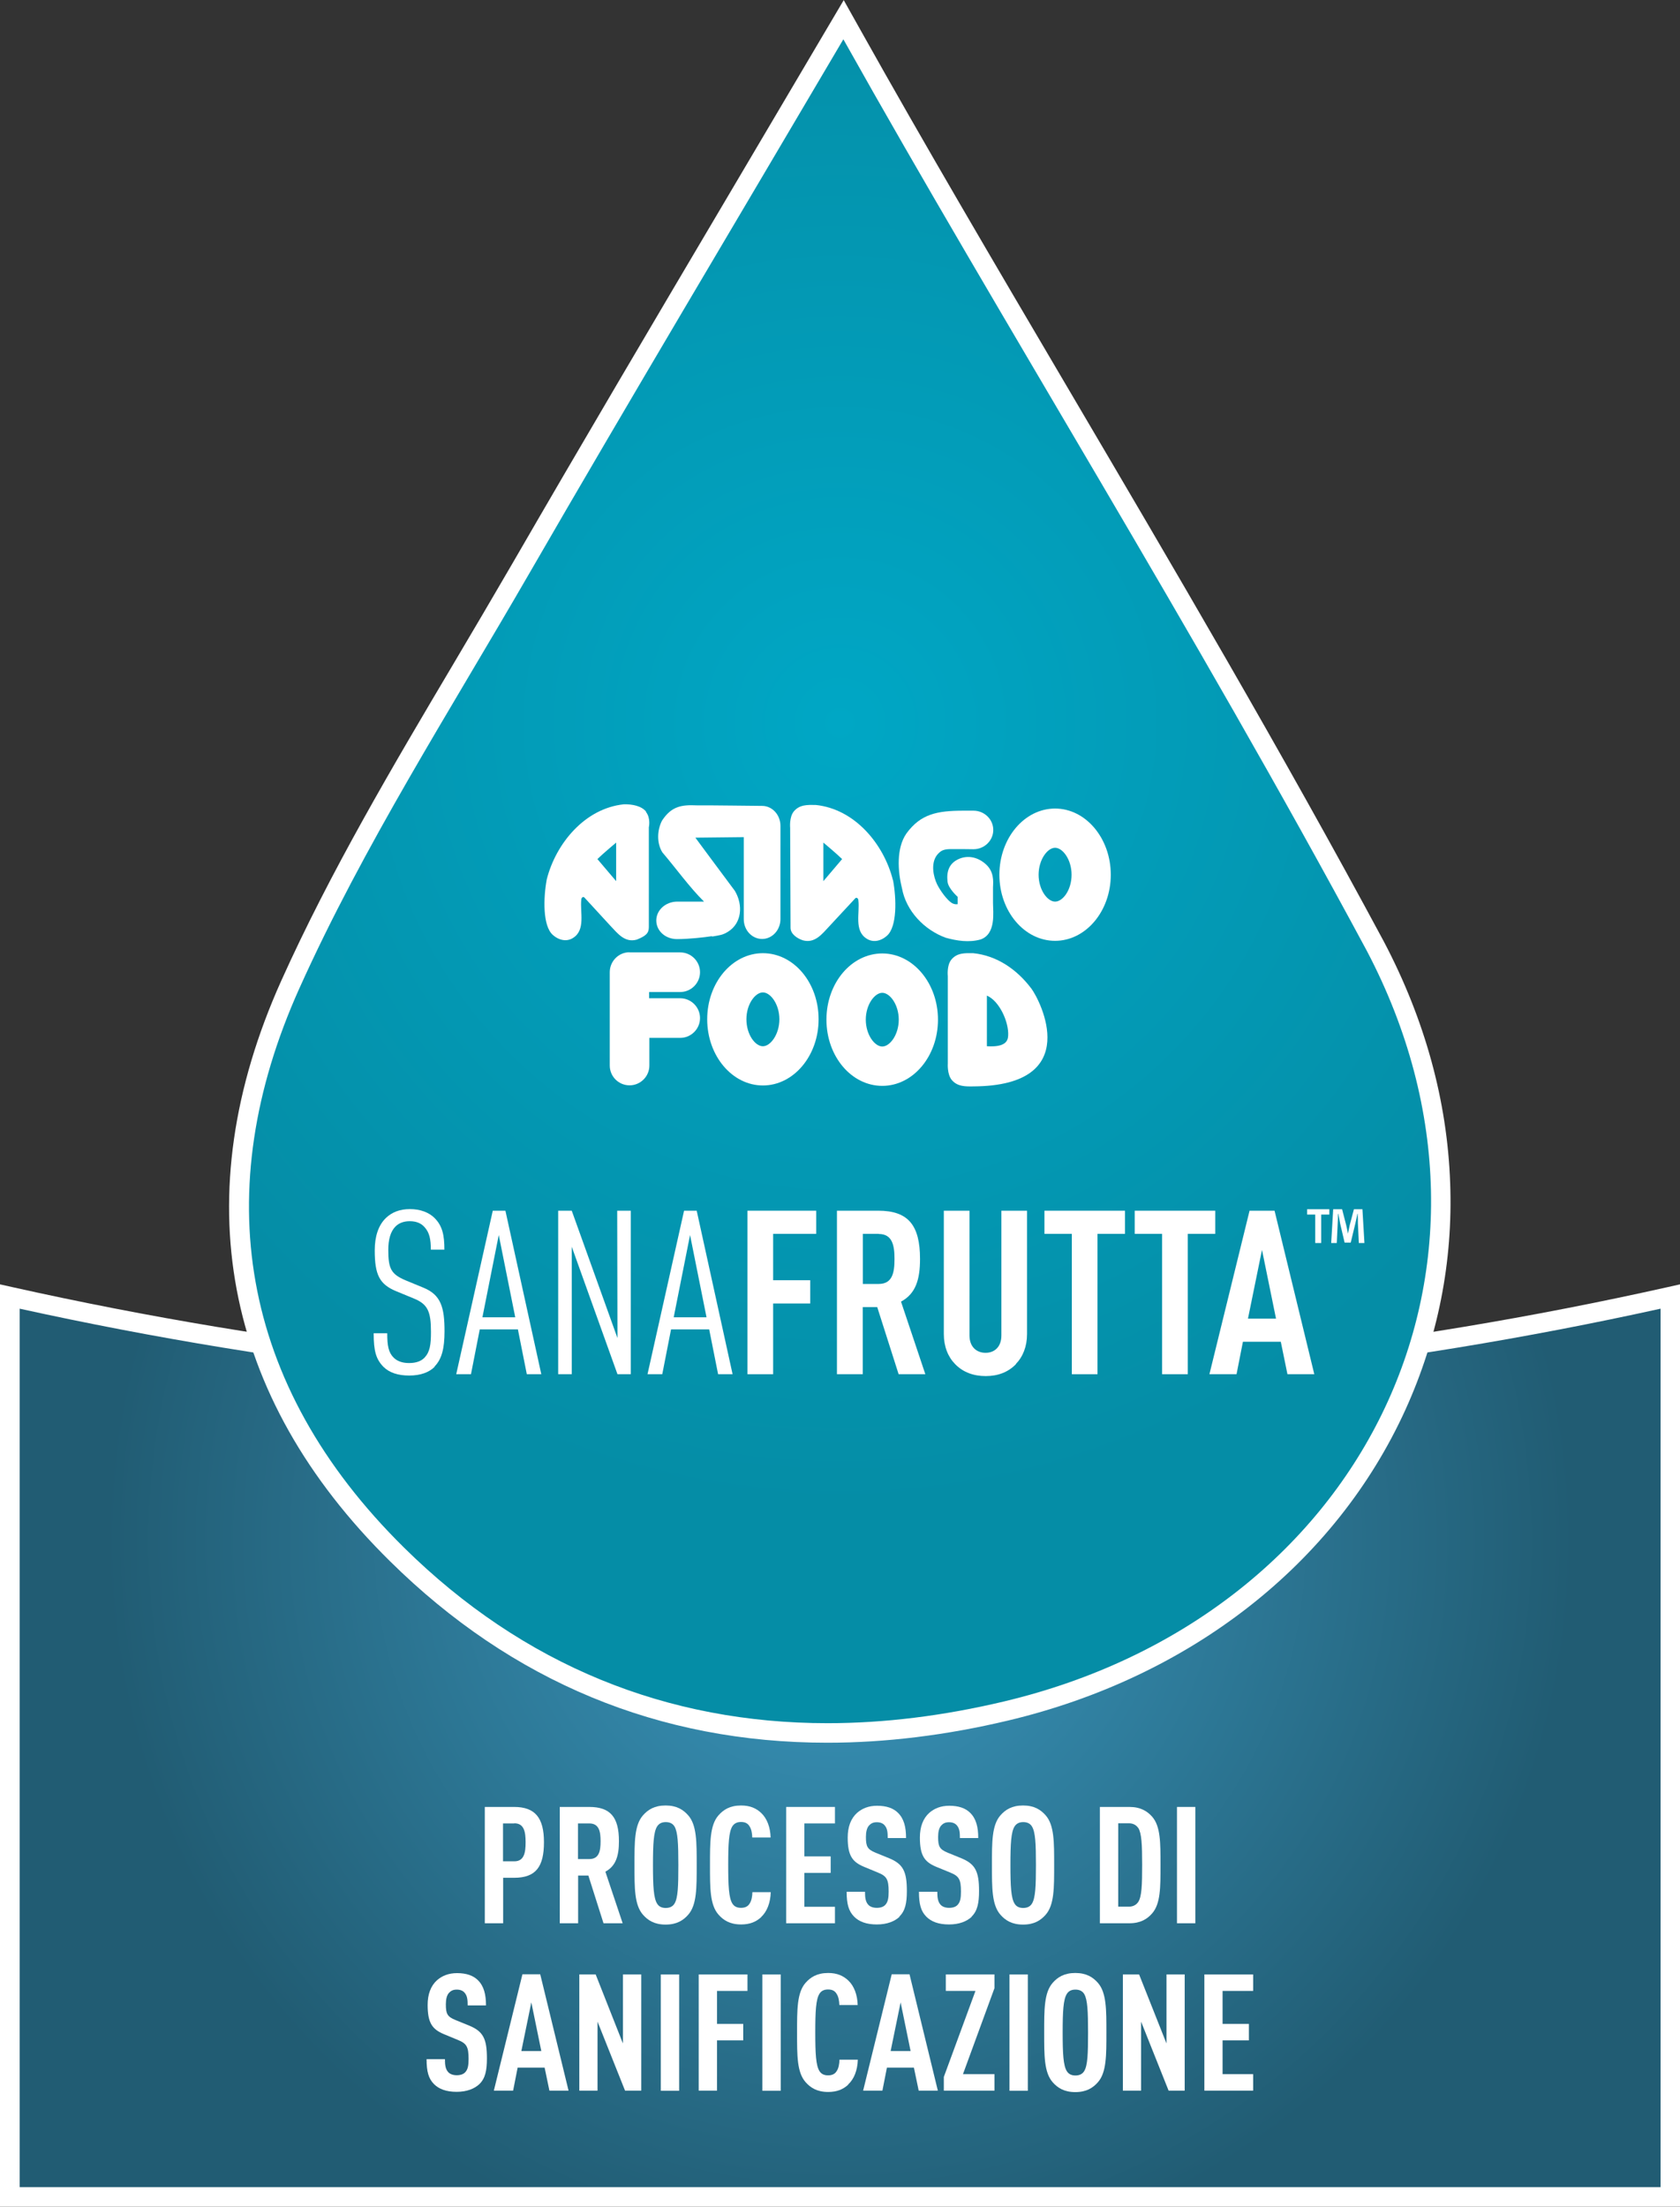
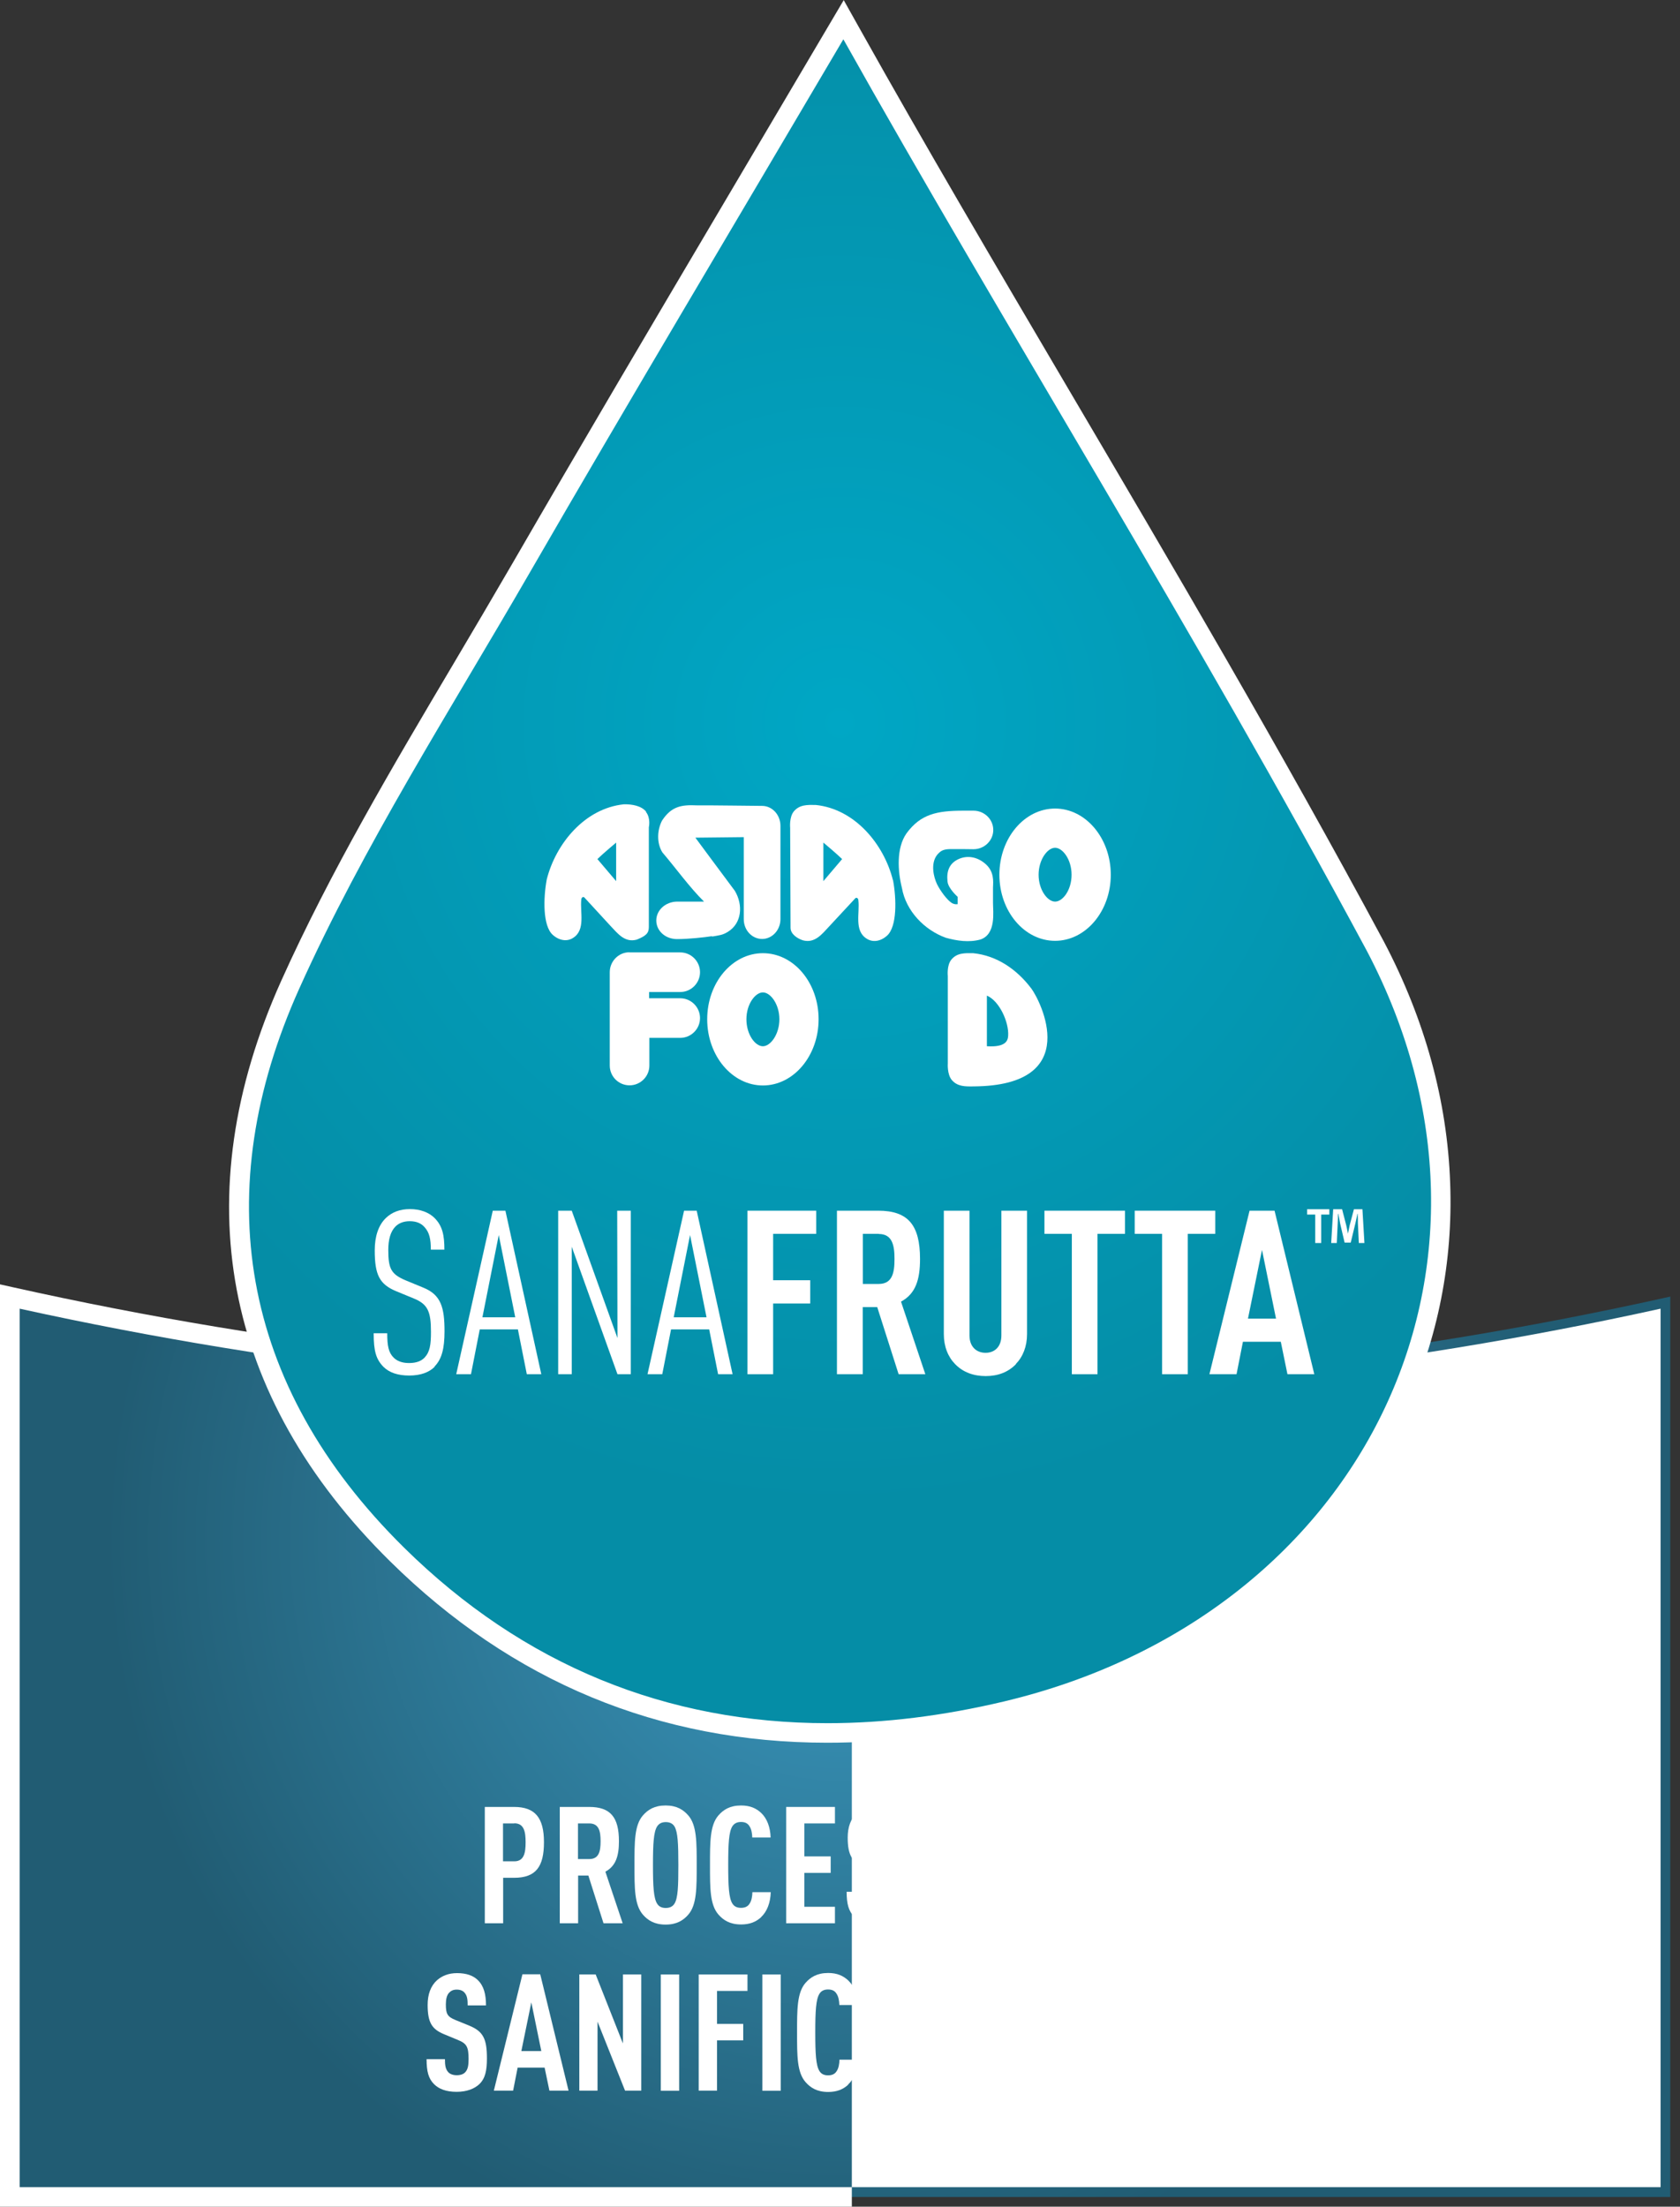
<svg xmlns="http://www.w3.org/2000/svg" id="a" viewBox="0 0 126.38 165.99">
  <rect x="0" y="0" width="126.38" height="165.99" fill="#333333" stroke="none" />
  <defs>
    <style>.d{fill:#fff;}.e{fill:url(#b);}.f{fill:url(#c);}</style>
    <radialGradient id="b" cx="63.19" cy="115.88" fx="63.19" fy="115.88" r="55.19" gradientUnits="userSpaceOnUse">
      <stop offset=".27" stop-color="#3489ac" />
      <stop offset="1" stop-color="#215c73" />
    </radialGradient>
    <radialGradient id="c" cx="63.2" cy="54.38" fx="63.2" fy="54.38" r="58.93" gradientUnits="userSpaceOnUse">
      <stop offset="0" stop-color="#00a7c5" />
      <stop offset="1" stop-color="#058da6" />
    </radialGradient>
  </defs>
  <path class="e" d="M.73,97.53v67.73H125.65V97.53c-41.13,9.19-83.78,9.19-124.92,0" />
-   <path class="d" d="M126.38,165.99H0V96.61l.89,.2c20.42,4.56,41.38,6.88,62.3,6.88s41.88-2.31,62.3-6.88l.89-.2v69.38Zm-124.92-1.47H124.92V98.44c-20.24,4.46-41,6.71-61.72,6.71s-41.48-2.26-61.72-6.71v66.08Z" />
+   <path class="d" d="M126.38,165.99H0V96.61l.89,.2c20.42,4.56,41.38,6.88,62.3,6.88l.89-.2v69.38Zm-124.92-1.47H124.92V98.44c-20.24,4.46-41,6.71-61.72,6.71s-41.48-2.26-61.72-6.71v66.08Z" />
  <path class="f" d="M62.81,2.58c-2.52,4.27-4.99,8.46-7.43,12.59-5.61,9.49-10.91,18.45-16.18,27.57-1.45,2.51-2.95,5.05-4.41,7.5-4.56,7.69-9.28,15.65-12.96,23.85-7.1,15.82-4.32,30.64,8.04,42.84,9.03,8.91,19.92,13.42,32.37,13.42,4.31,0,8.82-.55,13.43-1.65,13.49-3.2,24.21-11.58,29.39-22.98,4.95-10.9,4.39-23.17-1.6-34.55-7.68-14.29-15.85-28.18-23.76-41.62-5.54-9.41-10.77-18.3-15.62-26.96l-.63-1.12-.65,1.1Z" />
  <path class="d" d="M63.44,2.95c11.84,21.14,26.38,44.37,39.38,68.57,12.61,23.99-.48,50.1-27.31,56.47-4.55,1.08-8.98,1.63-13.26,1.63-12.03,0-22.85-4.32-31.86-13.21-12.46-12.3-14.67-26.91-7.89-42.02,4.84-10.77,11.36-20.94,17.33-31.28,7.59-13.14,15.38-26.17,23.61-40.15m.03-2.95l-1.3,2.2c-2.52,4.27-4.99,8.45-7.43,12.58-5.61,9.49-10.91,18.46-16.19,27.59-1.45,2.5-2.95,5.04-4.4,7.49-4.57,7.71-9.3,15.69-13,23.92-7.24,16.13-4.41,31.23,8.2,43.66,9.17,9.05,20.23,13.64,32.89,13.64,4.36,0,8.94-.56,13.6-1.67,13.72-3.26,24.61-11.78,29.89-23.39,2.44-5.38,3.58-11.11,3.36-17.05-.22-6.18-1.9-12.28-4.98-18.14-7.69-14.32-15.87-28.21-23.78-41.65-5.54-9.41-10.77-18.3-15.61-26.95l-1.25-2.23Z" />
  <path class="d" d="M38.67,141.25h-.82v3.42h-1.38v-8.75h2.2c1.59,0,2.25,.82,2.25,2.65s-.59,2.68-2.25,2.68m.02-4.09h-.85v2.85h.85c.74,0,.85-.65,.85-1.43s-.11-1.43-.85-1.43" />
  <path class="d" d="M45.4,144.67l-1.14-3.59h-.77v3.59h-1.38v-8.75h2.21c1.6,0,2.24,.77,2.24,2.58,0,1.08-.22,1.86-1.02,2.29l1.3,3.88h-1.44Zm-1.07-7.51h-.85v2.68h.85c.74,0,.85-.61,.85-1.34s-.11-1.34-.85-1.34" />
  <path class="d" d="M51.77,144.03c-.37,.42-.86,.74-1.7,.74s-1.33-.32-1.7-.74c-.65-.74-.64-2.01-.64-3.74s-.01-3,.64-3.74c.37-.42,.86-.74,1.7-.74s1.33,.32,1.7,.74c.65,.74,.64,2.02,.64,3.74s.01,3-.64,3.74m-1.03-6.64c-.12-.2-.33-.33-.66-.33s-.53,.14-.65,.33c-.26,.42-.31,1.3-.31,2.9s.05,2.48,.31,2.9c.12,.2,.32,.33,.65,.33s.54-.13,.66-.33c.26-.42,.29-1.3,.29-2.9s-.04-2.48-.29-2.9" />
  <path class="d" d="M57.26,144.21c-.39,.36-.86,.55-1.51,.55-.84,0-1.33-.32-1.7-.74-.65-.74-.64-2-.64-3.72s-.01-3.01,.64-3.75c.37-.42,.86-.74,1.7-.74,.66,0,1.13,.2,1.52,.57,.43,.41,.68,1.07,.7,1.84h-1.38c-.01-.32-.06-.63-.21-.85-.12-.2-.31-.32-.64-.32s-.53,.14-.65,.33c-.26,.42-.31,1.3-.31,2.9s.05,2.48,.31,2.9c.12,.2,.32,.33,.65,.33s.53-.12,.65-.32c.15-.22,.2-.54,.21-.86h1.38c-.02,.79-.28,1.46-.72,1.87" />
  <polygon class="d" points="59.14 144.67 59.14 135.92 62.81 135.92 62.81 137.16 60.51 137.16 60.51 139.64 62.49 139.64 62.49 140.88 60.51 140.88 60.51 143.43 62.81 143.43 62.81 144.67 59.14 144.67" />
  <path class="d" d="M67.67,144.18c-.36,.34-.93,.58-1.71,.58s-1.33-.21-1.7-.58c-.42-.42-.57-.96-.57-1.88h1.38c0,.47,.05,.76,.25,.98,.12,.13,.33,.23,.64,.23s.53-.09,.66-.25c.18-.21,.23-.5,.23-.97,0-.93-.15-1.17-.82-1.44l-1.04-.43c-.88-.37-1.22-.85-1.22-2.2,0-.79,.23-1.43,.71-1.86,.38-.33,.87-.53,1.5-.53,.7,0,1.22,.18,1.57,.53,.45,.44,.61,1.07,.61,1.9h-1.38c0-.39-.02-.7-.21-.93-.12-.16-.32-.26-.61-.26s-.45,.1-.59,.25c-.16,.18-.23,.48-.23,.86,0,.71,.11,.93,.72,1.18l1.03,.42c1.04,.43,1.33,.98,1.33,2.46,0,.9-.12,1.5-.57,1.93" />
  <path class="d" d="M73.1,144.18c-.36,.34-.93,.58-1.71,.58s-1.33-.21-1.7-.58c-.42-.42-.56-.96-.56-1.88h1.38c0,.47,.05,.76,.25,.98,.12,.13,.33,.23,.64,.23s.53-.09,.66-.25c.18-.21,.23-.5,.23-.97,0-.93-.15-1.17-.82-1.44l-1.05-.43c-.88-.37-1.22-.85-1.22-2.2,0-.79,.23-1.43,.71-1.86,.38-.33,.87-.53,1.5-.53,.7,0,1.22,.18,1.57,.53,.45,.44,.61,1.07,.61,1.9h-1.38c0-.39-.02-.7-.21-.93-.12-.16-.32-.26-.61-.26s-.45,.1-.59,.25c-.16,.18-.23,.48-.23,.86,0,.71,.11,.93,.72,1.18l1.03,.42c1.04,.43,1.33,.98,1.33,2.46,0,.9-.12,1.5-.56,1.93" />
  <path class="d" d="M78.66,144.03c-.37,.42-.86,.74-1.7,.74s-1.33-.32-1.7-.74c-.65-.74-.64-2.01-.64-3.74s-.01-3,.64-3.74c.37-.42,.86-.74,1.7-.74s1.33,.32,1.7,.74c.65,.74,.64,2.02,.64,3.74s.01,3-.64,3.74m-1.03-6.64c-.12-.2-.33-.33-.66-.33s-.53,.14-.65,.33c-.26,.42-.31,1.3-.31,2.9s.05,2.48,.31,2.9c.12,.2,.32,.33,.65,.33s.54-.13,.66-.33c.26-.42,.3-1.3,.3-2.9s-.04-2.48-.3-2.9" />
  <path class="d" d="M86.66,143.94c-.36,.41-.86,.73-1.7,.73h-2.22v-8.75h2.22c.84,0,1.34,.32,1.7,.72,.65,.73,.64,1.97,.64,3.65s.01,2.92-.64,3.65m-1.03-6.43c-.14-.21-.37-.36-.7-.36h-.81v6.27h.81c.33,0,.56-.15,.7-.36,.26-.41,.29-1.27,.29-2.79s-.04-2.36-.29-2.77" />
  <rect class="d" x="88.54" y="135.92" width="1.38" height="8.75" />
  <path class="d" d="M36.06,156.77c-.36,.34-.93,.58-1.71,.58s-1.33-.21-1.7-.58c-.42-.42-.56-.96-.56-1.88h1.38c0,.47,.05,.76,.25,.98,.12,.13,.33,.23,.64,.23s.53-.09,.66-.25c.18-.21,.23-.5,.23-.97,0-.93-.15-1.17-.82-1.44l-1.04-.43c-.88-.37-1.22-.85-1.22-2.2,0-.79,.23-1.43,.71-1.86,.38-.33,.87-.53,1.5-.53,.7,0,1.22,.18,1.57,.53,.45,.44,.61,1.07,.61,1.9h-1.38c0-.39-.02-.7-.21-.93-.12-.16-.32-.26-.61-.26s-.45,.1-.59,.25c-.16,.18-.23,.48-.23,.86,0,.71,.11,.93,.73,1.18l1.03,.42c1.04,.43,1.33,.98,1.33,2.46,0,.9-.12,1.5-.56,1.93" />
  <path class="d" d="M41.33,157.26l-.36-1.73h-2.03l-.34,1.73h-1.45l2.15-8.75h1.34l2.13,8.75h-1.44Zm-1.36-6.64l-.75,3.66h1.5l-.75-3.66Z" />
  <polygon class="d" points="47.02 157.26 44.95 152.07 44.95 157.26 43.58 157.26 43.58 148.52 44.81 148.52 46.86 153.71 46.86 148.52 48.24 148.52 48.24 157.26 47.02 157.26" />
  <rect class="d" x="49.71" y="148.52" width="1.38" height="8.75" />
  <polygon class="d" points="53.94 149.76 53.94 152.24 55.91 152.24 55.91 153.48 53.94 153.48 53.94 157.26 52.56 157.26 52.56 148.52 56.23 148.52 56.23 149.76 53.94 149.76" />
  <rect class="d" x="57.35" y="148.52" width="1.38" height="8.75" />
  <path class="d" d="M63.81,156.81c-.39,.36-.86,.55-1.51,.55-.84,0-1.33-.32-1.7-.74-.65-.74-.64-2-.64-3.72s-.01-3.01,.64-3.75c.37-.42,.86-.74,1.7-.74,.66,0,1.13,.2,1.52,.57,.43,.41,.68,1.07,.7,1.84h-1.38c-.01-.32-.06-.63-.21-.85-.12-.2-.31-.32-.64-.32s-.53,.13-.65,.33c-.26,.42-.31,1.3-.31,2.9s.05,2.48,.31,2.9c.12,.2,.32,.33,.65,.33s.53-.12,.65-.32c.15-.22,.2-.54,.21-.86h1.38c-.02,.79-.28,1.46-.73,1.87" />
  <path class="d" d="M69.11,157.26l-.36-1.73h-2.03l-.34,1.73h-1.45l2.15-8.75h1.34l2.13,8.75h-1.44Zm-1.36-6.64l-.75,3.66h1.5l-.75-3.66Z" />
  <polygon class="d" points="71 157.26 71 156.23 73.38 149.76 71.15 149.76 71.15 148.52 74.81 148.52 74.81 149.55 72.44 156.02 74.81 156.02 74.81 157.26 71 157.26" />
  <rect class="d" x="75.94" y="148.52" width="1.38" height="8.75" />
  <path class="d" d="M82.59,156.63c-.37,.42-.86,.74-1.7,.74s-1.33-.32-1.7-.74c-.65-.74-.64-2.01-.64-3.74s-.01-3,.64-3.74c.37-.42,.86-.74,1.7-.74s1.33,.32,1.7,.74c.65,.74,.64,2.02,.64,3.74s.01,3-.64,3.74m-1.03-6.64c-.12-.2-.33-.33-.66-.33s-.53,.13-.65,.33c-.26,.42-.31,1.3-.31,2.9s.05,2.48,.31,2.9c.12,.2,.32,.33,.65,.33s.54-.13,.66-.33c.26-.42,.29-1.3,.29-2.9s-.04-2.48-.29-2.9" />
  <polygon class="d" points="87.91 157.26 85.84 152.07 85.84 157.26 84.47 157.26 84.47 148.52 85.69 148.52 87.75 153.71 87.75 148.52 89.12 148.52 89.12 157.26 87.91 157.26" />
  <polygon class="d" points="90.6 157.26 90.6 148.52 94.27 148.52 94.27 149.76 91.97 149.76 91.97 152.24 93.95 152.24 93.95 153.48 91.97 153.48 91.97 156.02 94.27 156.02 94.27 157.26 90.6 157.26" />
  <path class="d" d="M32.7,102.81c-.41,.41-1.04,.66-1.92,.66-.83,0-1.49-.21-1.94-.66-.55-.57-.73-1.17-.73-2.52h1.02c0,.95,.1,1.45,.48,1.83,.26,.26,.64,.41,1.16,.41,.57,0,.93-.16,1.17-.41,.4-.43,.48-.97,.48-1.93,0-1.54-.24-2.09-1.3-2.52l-1.31-.54c-1.26-.52-1.62-1.23-1.62-3.08,0-1.05,.28-1.9,.85-2.44,.45-.43,1.04-.66,1.8-.66s1.42,.24,1.85,.67c.6,.6,.74,1.31,.74,2.38h-1.02c0-.78-.1-1.28-.47-1.69-.24-.28-.6-.45-1.12-.45-.48,0-.83,.16-1.07,.4-.38,.38-.54,1-.54,1.76,0,1.42,.21,1.83,1.33,2.3l1.31,.54c1.33,.54,1.59,1.5,1.59,3.28,0,1.3-.21,2.11-.76,2.66" />
  <path class="d" d="M39.63,103.37l-.67-3.37h-2.87l-.66,3.37h-1.11l2.75-12.3h.95l2.7,12.3h-1.09Zm-2.11-10.47l-1.23,6.19h2.47l-1.24-6.19Z" />
  <polygon class="d" points="46.45 103.37 43.01 93.78 43.01 103.37 41.99 103.37 41.99 91.07 43.01 91.07 46.45 100.65 46.43 91.07 47.45 91.07 47.45 103.37 46.45 103.37" />
  <path class="d" d="M54.02,103.37l-.67-3.37h-2.87l-.66,3.37h-1.11l2.75-12.3h.95l2.7,12.3h-1.09Zm-2.11-10.47l-1.23,6.19h2.47l-1.24-6.19Z" />
  <polygon class="d" points="58.16 92.81 58.16 96.3 60.95 96.3 60.95 98.05 58.16 98.05 58.16 103.37 56.23 103.37 56.23 91.07 61.4 91.07 61.4 92.81 58.16 92.81" />
  <path class="d" d="M67.6,103.37l-1.61-5.05h-1.09v5.05h-1.94v-12.3h3.11c2.25,0,3.14,1.09,3.14,3.63,0,1.52-.31,2.61-1.43,3.21l1.83,5.46h-2.02Zm-1.5-10.56h-1.19v3.77h1.19c1.04,0,1.19-.86,1.19-1.88s-.16-1.88-1.19-1.88" />
  <path class="d" d="M76.43,102.61c-.59,.61-1.36,.9-2.28,.9s-1.71-.29-2.3-.9c-.54-.55-.85-1.33-.85-2.26v-9.28h1.93v9.38c0,.88,.55,1.31,1.21,1.31s1.19-.43,1.19-1.31v-9.38h1.93v9.28c0,.93-.31,1.71-.85,2.26" />
  <polygon class="d" points="82.56 92.81 82.56 103.37 80.63 103.37 80.63 92.81 78.57 92.81 78.57 91.07 84.63 91.07 84.63 92.81 82.56 92.81" />
  <polygon class="d" points="89.35 92.81 89.35 103.37 87.42 103.37 87.42 92.81 85.36 92.81 85.36 91.07 91.42 91.07 91.42 92.81 89.35 92.81" />
  <path class="d" d="M96.85,103.37l-.5-2.44h-2.85l-.48,2.44h-2.04l3.02-12.3h1.88l2.99,12.3h-2.02Zm-1.92-9.33l-1.05,5.15h2.11l-1.05-5.15Z" />
  <g>
    <path class="d" d="M77.56,74.33c-1.06-1.4-2.56-2.45-4.35-2.63-.63-.01-1.22-.03-1.64,.48-.36,.43-.27,1.24-.27,1.24,0,0,0,6.49,0,6.58,0,0-.06,.81,.3,1.24,.43,.5,1.01,.49,1.64,.48,8.32-.05,5.02-6.47,4.33-7.38Zm-3.32,4.37v-3.81c.94,.4,1.66,1.99,1.6,3.01-.02,.35-.14,.89-1.6,.8Z" />
    <path class="d" d="M47.35,71.63c-.82,0-1.48,.68-1.48,1.5v7.02c0,.83,.67,1.49,1.49,1.49s1.49-.67,1.49-1.49v-2.08h2.32c.82,0,1.49-.67,1.49-1.49s-.67-1.49-1.49-1.49h-2.34v-.47h2.34c.82,0,1.49-.67,1.49-1.49s-.67-1.49-1.49-1.49h-3.82Z" />
    <path class="d" d="M57.39,71.7c-2.31,0-4.19,2.22-4.19,4.97s1.88,4.98,4.19,4.98,4.19-2.23,4.19-4.98-1.87-4.97-4.19-4.97Zm0,7c-.58,0-1.24-.88-1.24-2.03s.67-2.02,1.24-2.02,1.24,.88,1.24,2.02-.67,2.03-1.24,2.03Z" />
-     <path class="d" d="M66.37,71.72c-2.32,0-4.2,2.22-4.2,4.98s1.88,4.98,4.2,4.98,4.19-2.23,4.19-4.98-1.88-4.98-4.19-4.98Zm0,7c-.57,0-1.24-.88-1.24-2.02s.67-2.02,1.24-2.02,1.24,.88,1.24,2.02-.67,2.02-1.24,2.02Z" />
  </g>
  <g>
    <path class="d" d="M48.61,61.06c-.35-.44-1.04-.57-1.67-.56-2.95,.3-5.13,2.96-5.81,5.65-.26,1.4-.31,3.49,.45,4.17,.51,.46,1.11,.51,1.53,.23,.96-.6,.51-1.93,.62-2.89,0-.12,.12-.24,.22-.16l1.94,2.11c.57,.6,1.1,1.32,2.01,1.07,.67-.27,.91-.47,.91-.94v-7.51s.16-.68-.22-1.16Zm-2.26,5.22l-1.41-1.66c.43-.42,1.41-1.24,1.41-1.24v2.9Z" />
    <path class="d" d="M72.46,60.98c-1.98,0-3.21,.26-4.27,1.71-.77,1.1-.66,2.84-.34,4.11,.3,1.71,1.67,3.15,3.3,3.74,.83,.23,1.74,.37,2.61,.13,1.19-.41,.94-2.08,.94-2.75,0-.55,0-.73,0-1.18,.02-.45,.09-1.17-.55-1.74-.64-.57-1.42-.68-2.08-.36-.66,.32-.88,.9-.79,1.68,.05,.51,.76,1.14,.76,1.14v.55s-.2,.05-.43-.08c-.35-.21-.87-.91-1.12-1.42-.25-.52-.51-1.55,.01-2.21,.24-.27,.4-.42,.99-.43h.88s.86,.01,.86,.01c.82,0,1.49-.65,1.49-1.45s-.67-1.45-1.49-1.45h-.77Z" />
    <path class="d" d="M67.17,66.2c-.68-2.7-2.86-5.35-5.81-5.65-.63-.01-1.21-.03-1.64,.48-.36,.43-.28,1.24-.28,1.24,0,0,.03,7.08,.03,7.52,0,.47,.5,.8,.92,.94,.91,.25,1.44-.46,2.01-1.07l1.95-2.1c.1-.08,.23,.04,.22,.16,.12,.96-.34,2.29,.63,2.89,.43,.28,1.02,.23,1.53-.23,.76-.68,.71-2.77,.45-4.17Zm-5.23,.08v-2.9s.98,.82,1.41,1.24l-1.41,1.66Z" />
    <path class="d" d="M53.56,70.45c.57-.1,.8-.11,1.2-.36,1.04-.64,1.16-2,.52-3.08-.96-1.28-2.97-4-2.97-4l3.64-.04v6.17c0,.83,.62,1.49,1.38,1.49s1.38-.67,1.38-1.49v-7.02c0-.83-.62-1.5-1.38-1.5-.39,0-4.03-.05-4.92-.04-1.13-.05-1.9,.06-2.61,1.15-.37,.72-.41,1.69,.03,2.39,1,1.17,2.03,2.61,3.13,3.7h-2.03c-.86,.01-1.56,.64-1.56,1.42s.68,1.4,1.56,1.4,2.06-.13,2.63-.22Z" />
    <path class="d" d="M79.37,60.82c-2.31,0-4.19,2.23-4.19,4.98s1.88,4.97,4.19,4.97,4.19-2.23,4.19-4.97-1.88-4.98-4.19-4.98Zm0,7c-.57,0-1.24-.88-1.24-2.02s.67-2.03,1.24-2.03,1.24,.88,1.24,2.03-.66,2.02-1.24,2.02Z" />
  </g>
  <path class="d" d="M100,90.96v.4h-.61v2.14h-.45v-2.14h-.61v-.4h1.66Zm2.22,2.54l-.07-1.49c0-.2,0-.44-.02-.71h-.02c-.05,.25-.1,.54-.16,.76l-.34,1.41h-.46l-.34-1.45c-.03-.2-.09-.49-.14-.72h-.02c0,.23,0,.48-.02,.71l-.07,1.49h-.42l.15-2.54h.67l.31,1.2c.05,.21,.08,.37,.13,.64h0c.05-.23,.09-.46,.13-.63l.32-1.21h.64l.15,2.54h-.44Z" />
</svg>